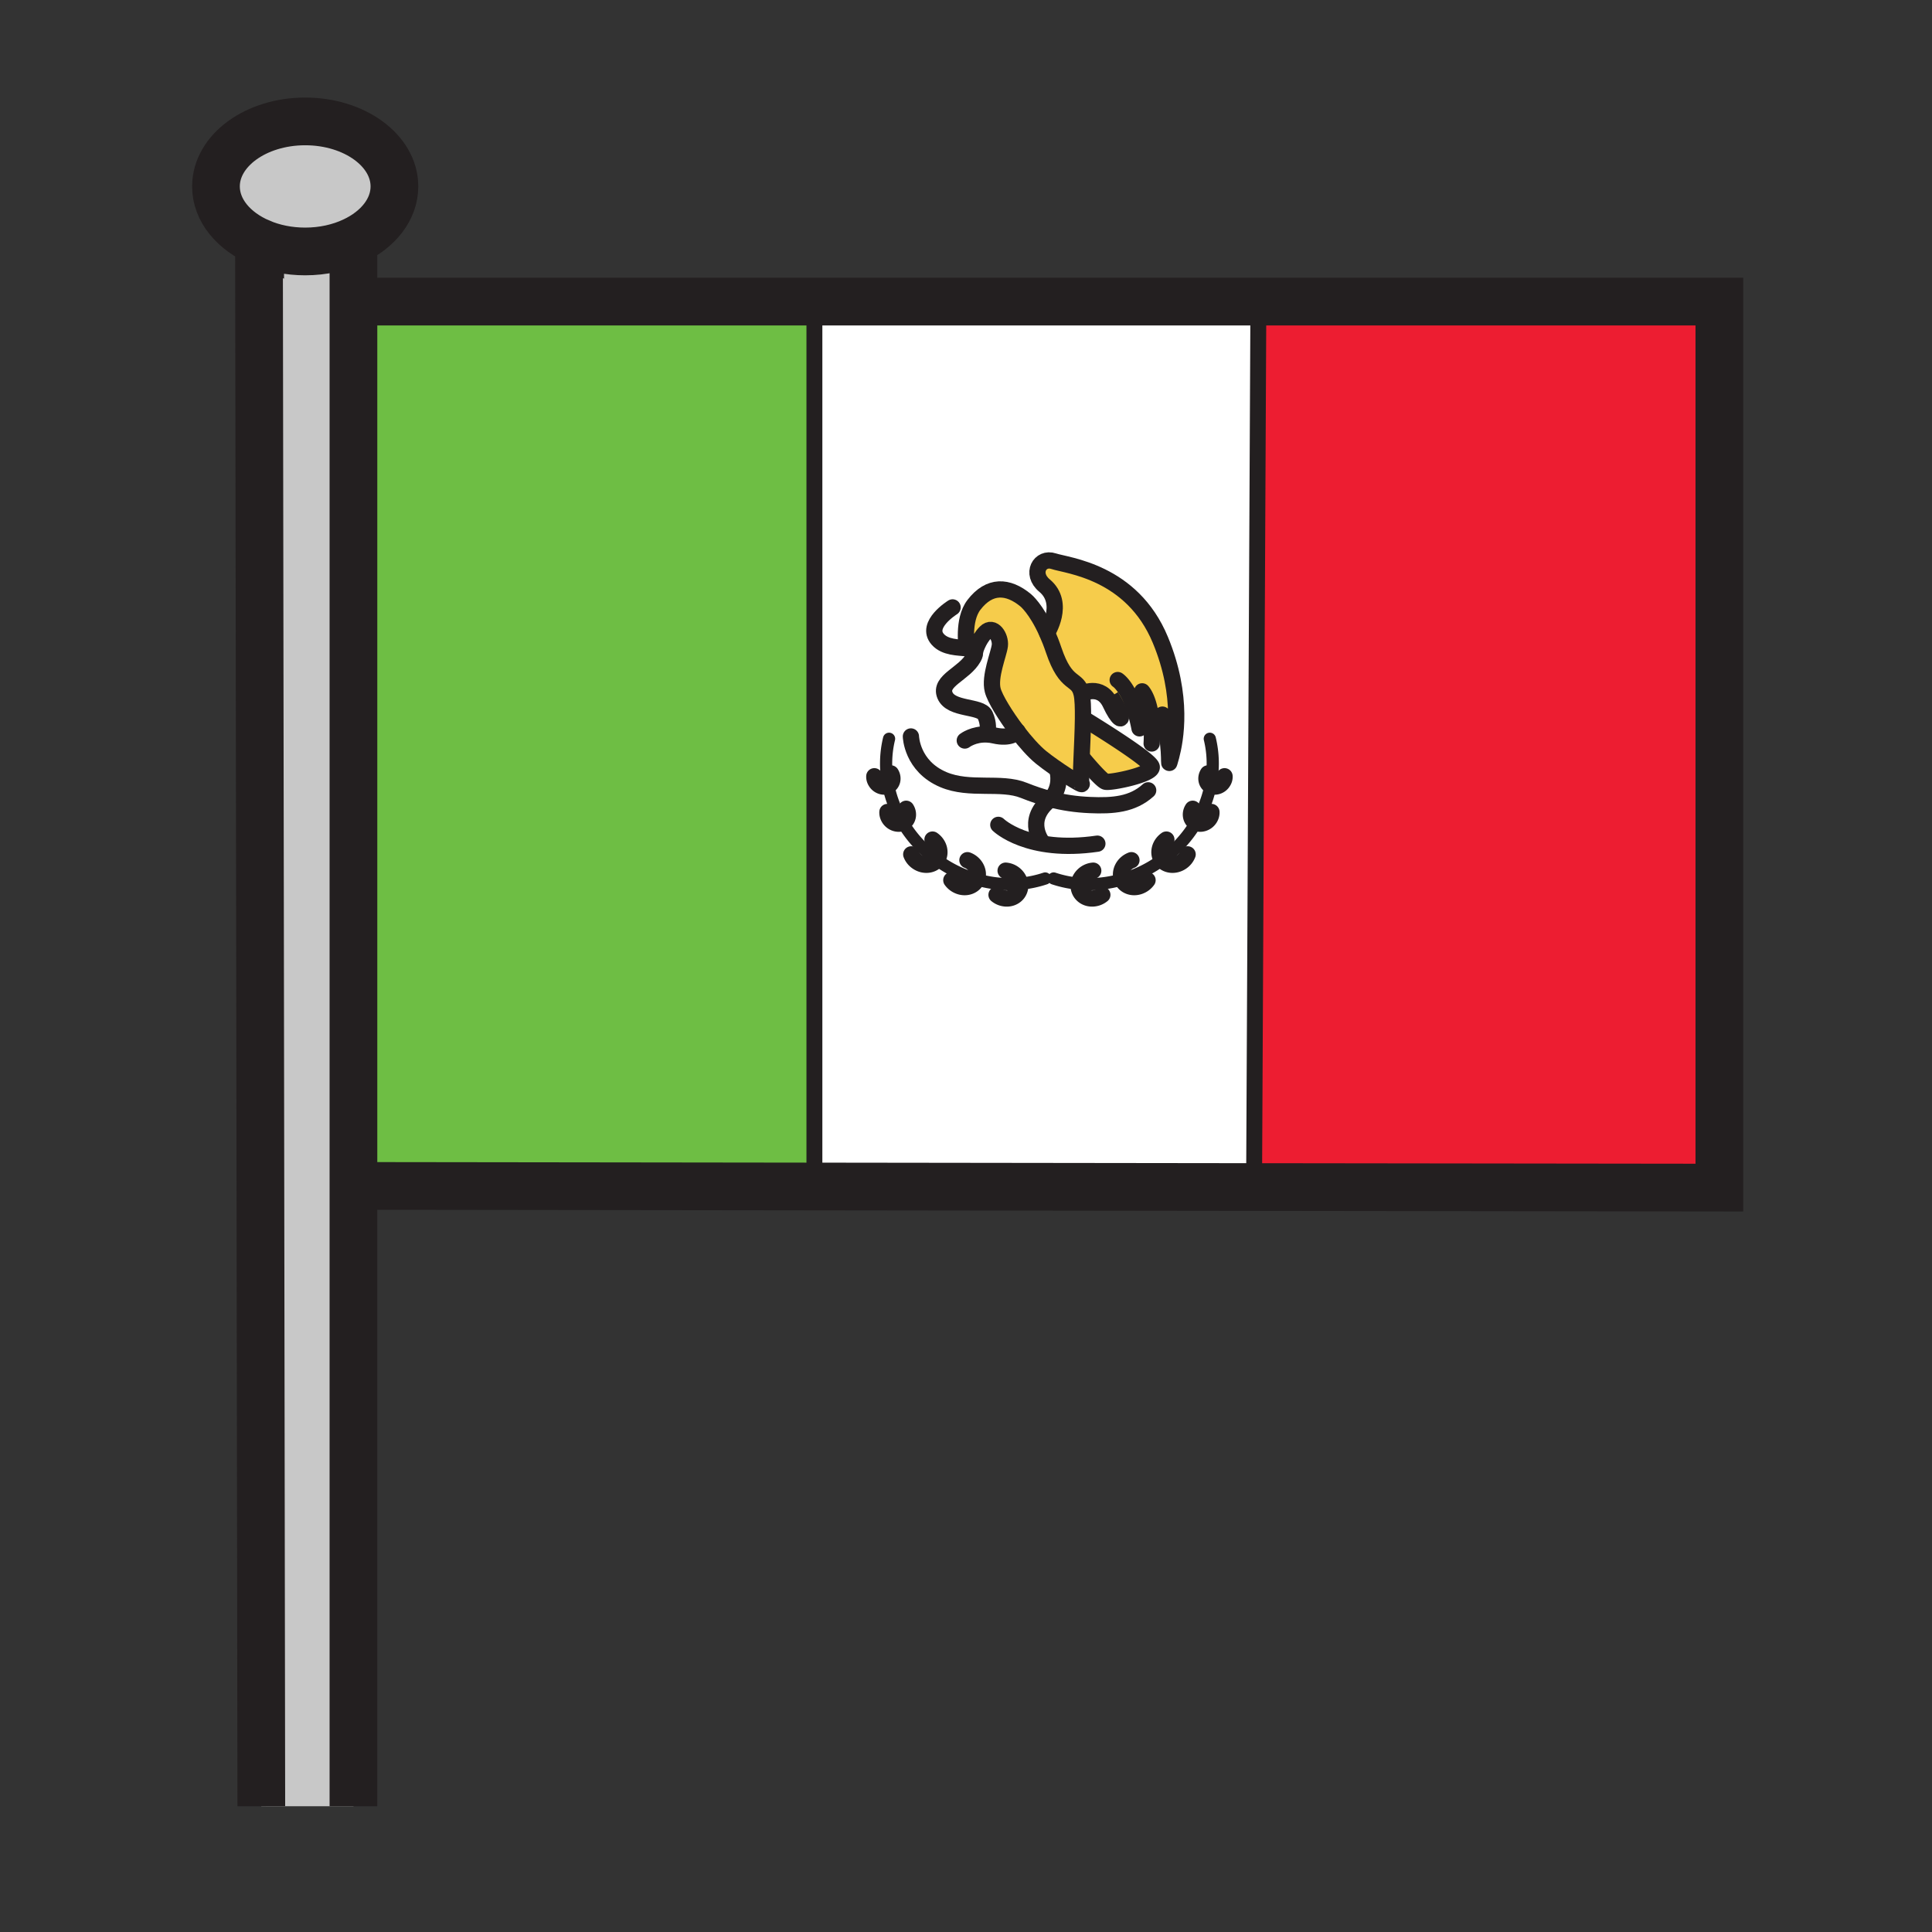
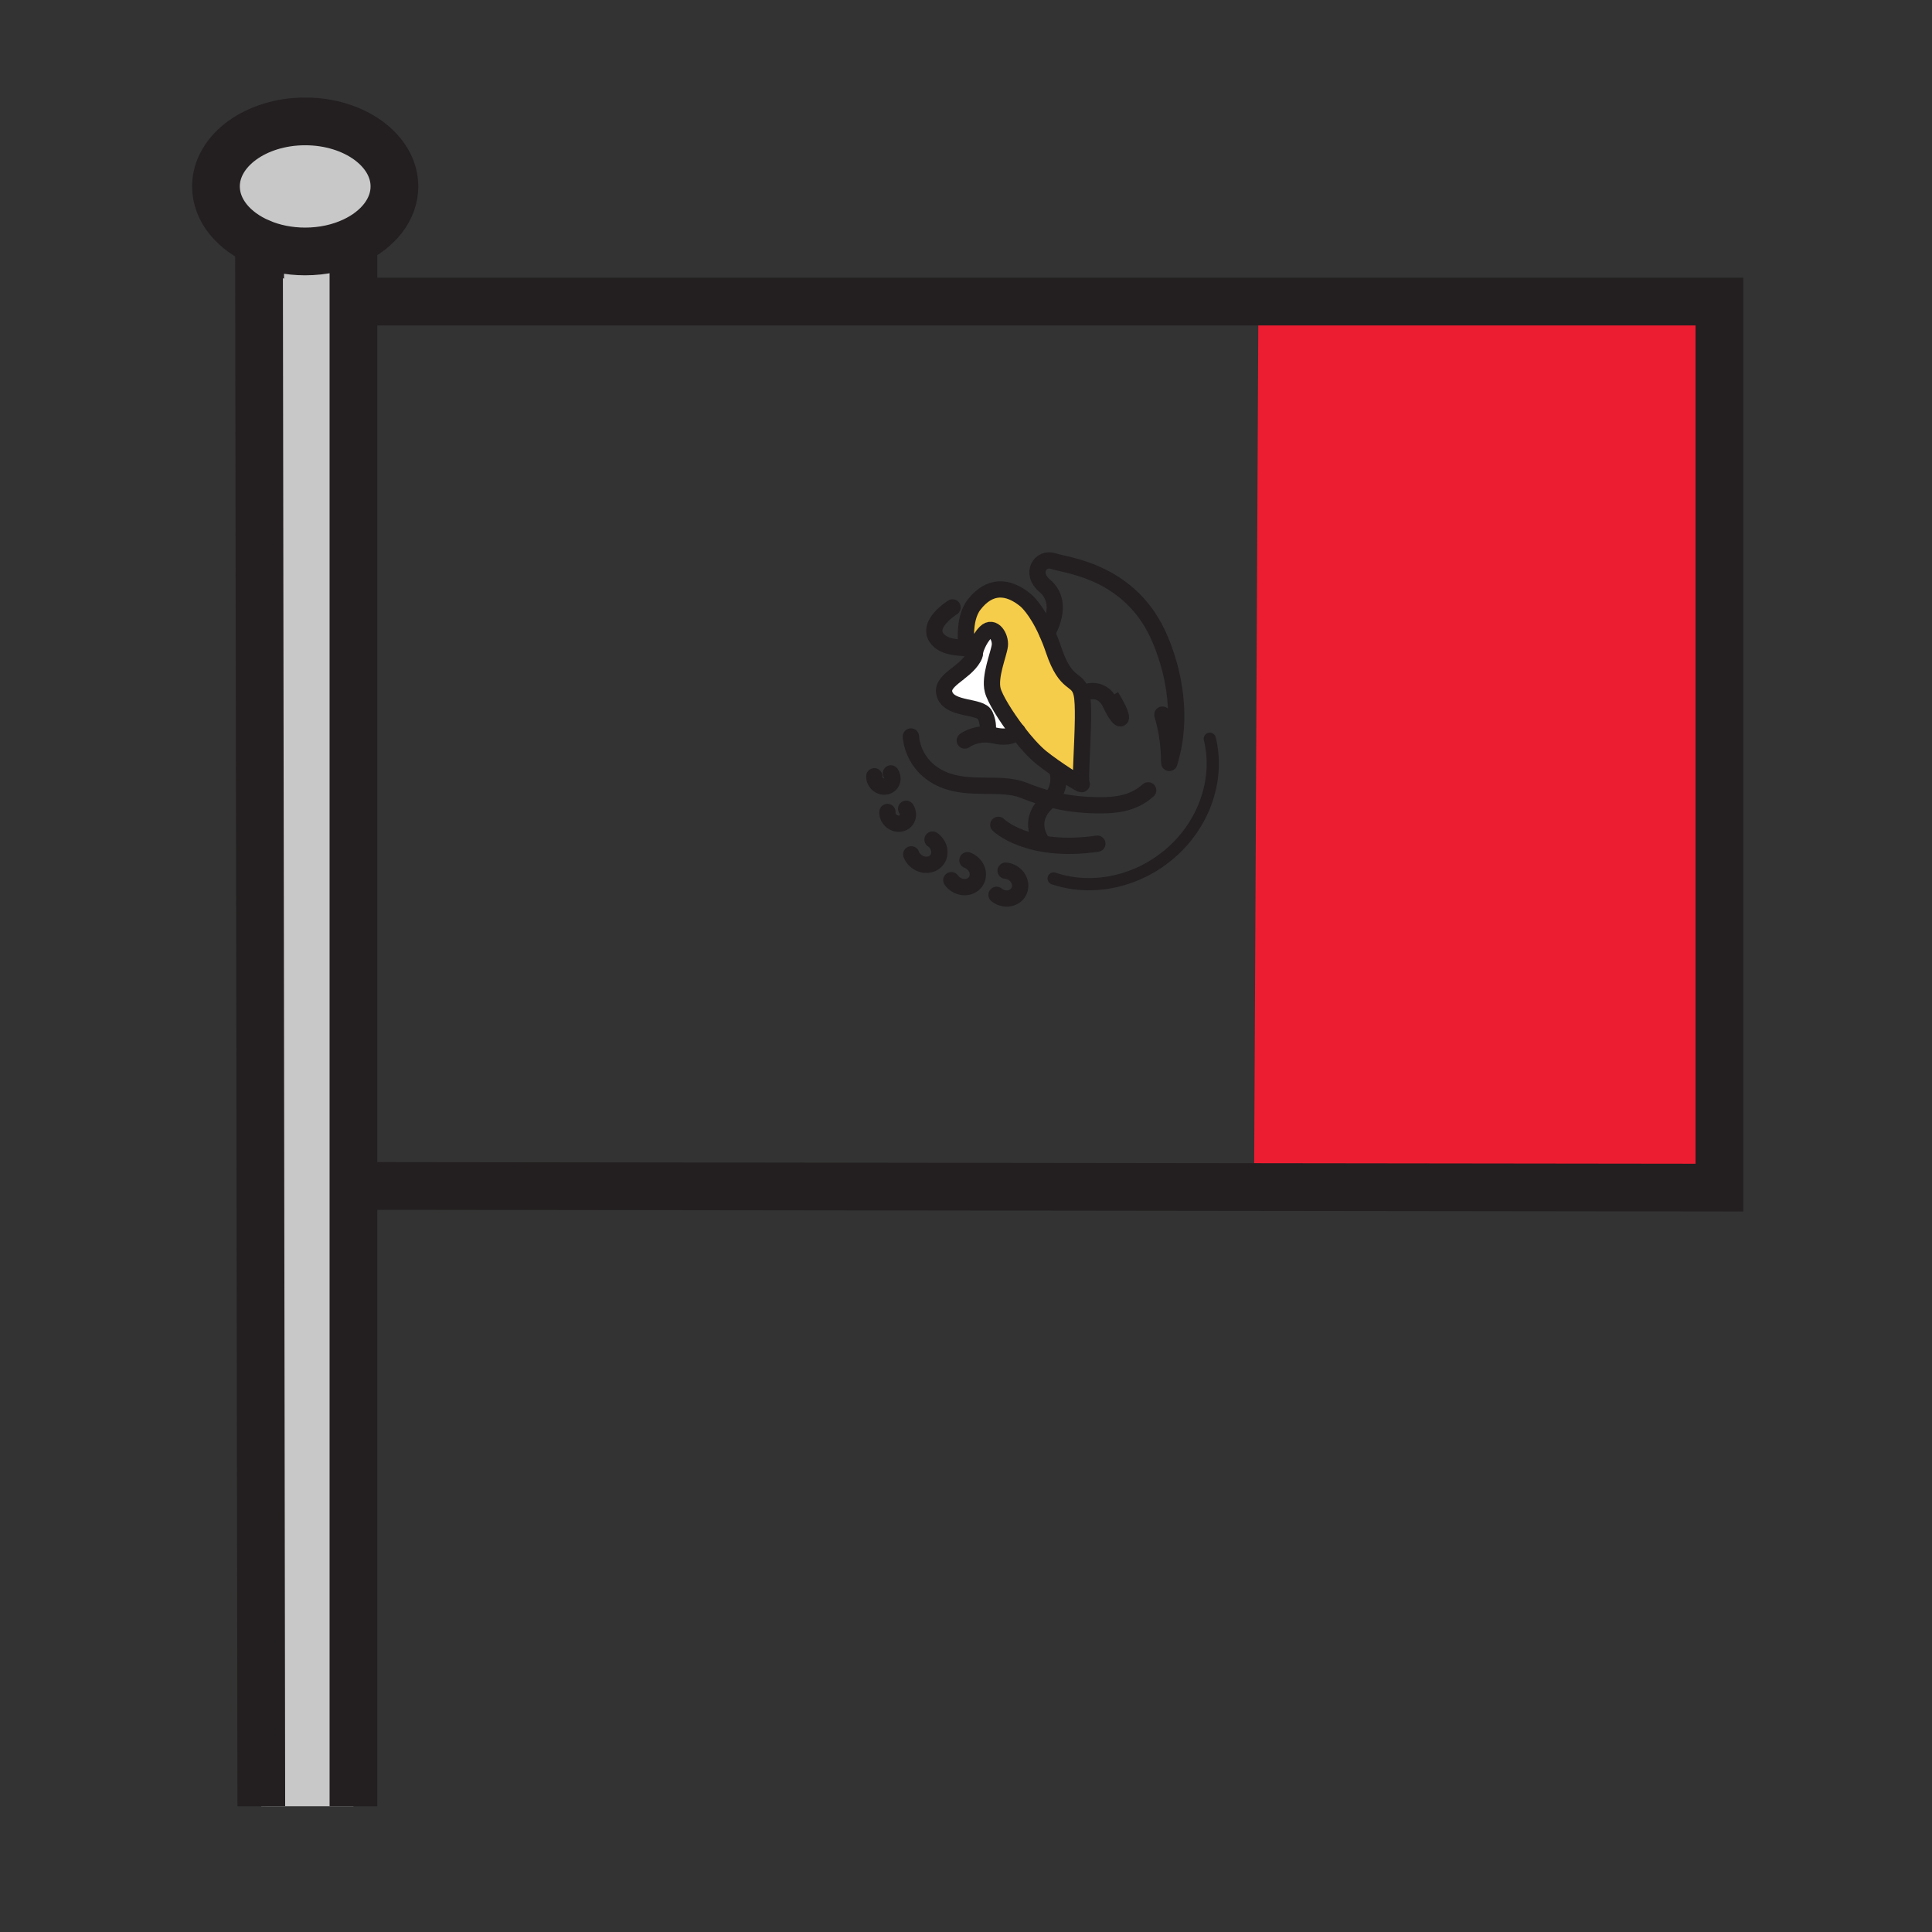
<svg xmlns="http://www.w3.org/2000/svg" width="850.394" height="850.394" viewBox="0 0 850.394 850.394" overflow="visible">
  <rect x="0" y="0" width="850.394" height="850.394" fill="#333333" stroke="none" />
-   <path fill="#6ebe44" d="M358.47 519.16v3.09L160 522h-4.43V132.75h202.9v4.47z" />
+   <path fill="#6ebe44" d="M358.47 519.16v3.09L160 522h-4.43h202.9v4.47z" />
  <path fill="#ed1d31" d="M756.8 132.75v389.99l-204.8-.25V522l1.9-389.25z" />
-   <path d="M434.59 323.29c.96.05 1.97.18 3.04.43 7.12 1.63 9.79-1.19 10.21-1.71 3.47 4.54 7.22 8.76 10.36 11.32 6.04 4.92 19.01 13.2 17.89 11.63-.41-.57-.28-5-.04-10.76l.931.03s7.609 9.16 9.619 9.84c2.011.67 20.801-3.13 20.351-6.49-.45-3.35-29.97-21.24-29.97-21.24h-.301c.051-4.72-.08-8.78-.59-10.96 0 0 8.5-4.7 12.74 4.47 3.12 6.74 5.76 8.28 4.02 3.84 2.721 1.16 5.44 2.29 8.04 3.66 2.141 1.12 4.2 2.4 6.13 3.98 2.82 2.31 5.36 5.27 7.45 9.32.25 3.9.08 5.93.3 4.92.08-.34.381-1.26.761-2.7 1.84-6.98 5.6-26.17-4.78-51.19-12.52-30.19-40.92-32.65-46.96-34.66-6.04-2.02-10.35 5.46-4.03 10.73 9.4 7.83 1.12 20.8 1.12 20.8l-.04.02c-4.75-10.66-9.35-14.34-9.35-14.34-7.83-6.48-15.971-6.9-22.811 2.02-5.14 6.71-3.13 19-3.13 19l-.01.1c1.84.2 3.19.53 3.54 1.49.229.6.06 1.44-.62 2.66-4.03 7.16-15.21 10.07-12.52 16.55 2.68 6.49 15.7 4.55 17.66 8.72 1.79 3.8 1.12 6.93 1.12 6.93l-.13 1.59zM553.9 132.75L552 522v.49l-193.53-.24v-389.5H553.9z" fill="#fff" />
-   <path d="M507.02 321.33c-1.93-1.58-3.989-2.86-6.13-3.98-2.6-1.37-5.319-2.5-8.04-3.66 1.74 4.44-.899 2.9-4.02-3.84-4.24-9.17-12.74-4.47-12.74-4.47-1.79-7.6-6.71-2.68-12.3-19.23-.96-2.85-1.96-5.37-2.95-7.58l.04-.02s8.28-12.97-1.12-20.8c-6.319-5.27-2.01-12.75 4.03-10.73 6.04 2.01 34.44 4.47 46.96 34.66 10.38 25.02 6.62 44.21 4.78 51.19-.34-.78-.69-1.51-1.061-2.22-2.089-4.05-4.629-7.01-7.449-9.32zM506.95 337.58c.45 3.36-18.34 7.16-20.351 6.49-2.01-.68-9.619-9.84-9.619-9.84l-.931-.03c.23-5.47.561-12.15.63-17.86h.301s29.52 17.89 29.97 21.24z" fill="#f6cc4b" />
  <path d="M447.84 322.01c-5.28-6.91-9.939-14.56-10.88-18.2-1.57-6.03 2.68-15.87 3.13-19.67.44-3.81-2.91-9.17-6.26-5.82-3.36 3.36-4.7 8.5-4.7 8.5l-.05.02c-.35-.96-1.7-1.29-3.54-1.49l.01-.1s-2.01-12.29 3.13-19c6.84-8.92 14.98-8.5 22.811-2.02 0 0 4.6 3.68 9.35 14.34.99 2.21 1.99 4.73 2.95 7.58 5.59 16.55 10.51 11.63 12.3 19.23.51 2.18.641 6.24.59 10.96-.069 5.71-.399 12.39-.63 17.86-.24 5.76-.37 10.19.04 10.76 1.12 1.57-11.85-6.71-17.89-11.63-3.141-2.56-6.891-6.78-10.361-11.32z" fill="#f6cc4b" />
  <path d="M436.96 303.81c.94 3.64 5.6 11.29 10.88 18.2-.42.52-3.09 3.34-10.21 1.71a17.22 17.22 0 0 0-3.04-.43l.13-1.59s.67-3.13-1.12-6.93c-1.96-4.17-14.979-2.23-17.66-8.72-2.69-6.48 8.49-9.39 12.52-16.55.68-1.22.85-2.06.62-2.66l.05-.02s1.34-5.14 4.7-8.5c3.35-3.35 6.7 2.01 6.26 5.82-.45 3.8-4.7 13.64-3.13 19.67z" fill="#fff" />
  <path d="M155.57 106.13c-6.12 2.88-13.41 4.55-21.24 4.55-7.23 0-14-1.42-19.81-3.91-11.64-4.96-19.46-14.17-19.46-24.71 0-15.81 17.58-28.62 39.27-28.62 21.7 0 39.28 12.81 39.28 28.62 0 10.11-7.18 18.99-18.04 24.07z" fill="#c8c8c8" />
  <path d="M155.57 522v273.03h-40.55L114 108l.52-1.23c5.81 2.49 12.58 3.91 19.81 3.91 7.83 0 15.12-1.67 21.24-4.55V522z" fill="#c8c8c8" />
  <g fill="none" stroke="#231f20">
    <path stroke-width="21" d="M158.1 132.75h598.7v389.99l-204.8-.25-193.53-.24L160 522M114.52 106.77c-11.64-4.96-19.46-14.17-19.46-24.71 0-15.81 17.58-28.62 39.27-28.62 21.7 0 39.28 12.81 39.28 28.62 0 10.11-7.18 18.99-18.04 24.07-6.12 2.88-13.41 4.55-21.24 4.55-7.23 0-14-1.42-19.81-3.91zM114 108l1.02 687.03M155.57 104.27v690.76" />
-     <path stroke-width="7" d="M358.47 137.22v381.94M553.91 130.96l-.01 1.79L552 522" />
    <path d="M419.29 267.36s-12.3 7.61-6.49 14.09c3.25 3.62 8.99 3.48 12.74 3.9 1.84.2 3.19.53 3.54 1.49.229.6.06 1.44-.62 2.66-4.03 7.16-15.21 10.07-12.52 16.55 2.68 6.49 15.7 4.55 17.66 8.72 1.79 3.8 1.12 6.93 1.12 6.93" stroke-width="7.156" stroke-linecap="round" stroke-linejoin="round" />
    <path d="M425.55 285.25s-2.01-12.29 3.13-19c6.84-8.92 14.98-8.5 22.811-2.02 0 0 4.6 3.68 9.35 14.34.99 2.21 1.99 4.73 2.95 7.58 5.59 16.55 10.51 11.63 12.3 19.23.51 2.18.641 6.24.59 10.96-.069 5.71-.399 12.39-.63 17.86-.24 5.76-.37 10.19.04 10.76 1.12 1.57-11.85-6.71-17.89-11.63-3.141-2.56-6.891-6.78-10.36-11.32-5.28-6.91-9.939-14.56-10.88-18.2-1.57-6.03 2.68-15.87 3.13-19.67.44-3.81-2.91-9.17-6.26-5.82-3.36 3.36-4.7 8.5-4.7 8.5" stroke-width="7.156" />
    <path d="M460.88 278.55s8.28-12.97-1.12-20.8c-6.319-5.27-2.01-12.75 4.03-10.73 6.04 2.01 34.44 4.47 46.96 34.66 10.38 25.02 6.62 44.21 4.78 51.19-.38 1.44-.681 2.36-.761 2.7-.22 1.01-.05-1.02-.3-4.92-.26-3.88-.93-9.63-2.83-16.1" stroke-width="7.156" stroke-linecap="round" stroke-linejoin="round" />
    <path d="M476.09 305.38s8.5-4.7 12.74 4.47c3.12 6.74 5.76 8.28 4.02 3.84-.63-1.6-1.83-3.98-3.79-7.19" stroke-width="7.156" />
-     <path d="M491.97 299.34s5.471 3.32 8.92 18.01c.24 1.03.471 2.1.69 3.24M502.73 304.31s3.979 4.01 4.289 17.02c.04 1.8.021 3.77-.1 5.92M476.98 316.34s29.52 17.89 29.97 21.24c.45 3.36-18.34 7.16-20.351 6.49-2.01-.68-9.619-9.84-9.619-9.84M485.2 393.87a7.126 7.126 0 0 1-3.931 1.59c-3.56.3-6.46-2.2-6.489-5.58 0-.3.02-.61.069-.9.45-2.99 3.12-5.48 6.351-5.74M505.1 387.42a7.34 7.34 0 0 1-3.38 2.59c-3.229 1.24-6.63-.07-7.85-2.9-.061-.15-.12-.3-.17-.46-1.021-3.14.91-6.74 4.31-8.02M522.74 376.06c-.49 1.28-1.38 2.44-2.63 3.3-2.92 2.02-6.7 1.6-8.62-.87-.07-.08-.141-.17-.2-.26-1.85-2.72-.9-6.61 2.1-8.68M533.22 357.41c.061.94-.2 1.92-.779 2.82-1.33 2.08-3.98 2.9-6.011 1.92-.09-.04-.18-.08-.26-.13-2.06-1.17-2.59-3.88-1.189-6.03M538.99 341.68c.06.83-.181 1.71-.7 2.49-1.19 1.9-3.65 2.6-5.47 1.62-.021 0-.051-.02-.07-.03-1.8-1.03-2.27-3.42-1.04-5.33" stroke-width="7.156" stroke-linecap="round" stroke-linejoin="round" />
    <path d="M532.51 325.18c1.59 6.55 1.75 13.56.311 20.61-.66 3.22-1.65 6.45-2.99 9.65-.98 2.34-2.12 4.58-3.4 6.71-3.859 6.49-9 12.02-14.939 16.34a55.464 55.464 0 0 1-17.62 8.62c-6.16 1.78-12.61 2.45-19.021 1.87a48.482 48.482 0 0 1-11.069-2.3" stroke-width="5.367" stroke-linecap="round" stroke-linejoin="round" />
    <path d="M438.64 393.87a7.1 7.1 0 0 0 3.931 1.59c3.56.3 6.46-2.2 6.489-5.58 0-.3-.02-.61-.069-.9-.45-2.99-3.12-5.48-6.351-5.74M418.74 387.42a7.34 7.34 0 0 0 3.38 2.59c3.23 1.24 6.63-.07 7.85-2.9.061-.15.12-.3.17-.46 1.021-3.14-.909-6.74-4.31-8.02M401.1 376.06c.49 1.28 1.38 2.44 2.63 3.3 2.92 2.02 6.7 1.6 8.62-.87.07-.08.14-.17.2-.26 1.85-2.72.9-6.61-2.1-8.68M390.62 357.41c-.06.94.2 1.92.78 2.82 1.33 2.08 3.98 2.9 6.01 1.92.09-.04.18-.08.26-.13 2.06-1.17 2.59-3.88 1.19-6.03M384.85 341.68c-.06.83.18 1.71.7 2.49 1.19 1.9 3.65 2.6 5.47 1.62.02 0 .05-.02.07-.03 1.8-1.03 2.27-3.42 1.04-5.33" stroke-width="7.156" stroke-linecap="round" stroke-linejoin="round" />
-     <path d="M391.33 325.18c-1.59 6.55-1.75 13.56-.31 20.61.66 3.22 1.65 6.45 2.99 9.65.98 2.34 2.12 4.58 3.4 6.71 3.86 6.5 9 12.02 14.94 16.34a55.464 55.464 0 0 0 17.62 8.62c6.16 1.78 12.61 2.45 19.021 1.87a48.482 48.482 0 0 0 11.069-2.3" stroke-width="5.367" stroke-linecap="round" stroke-linejoin="round" />
    <path d="M400.95 324.16s.31 13.09 14.31 19.01c11.63 4.92 25.271.67 35.34 4.7 4.08 1.63 7.94 2.93 11.771 3.92 5.62 1.47 11.18 2.29 17.3 2.56 10.28.45 18.78-.22 25.71-6.48M439.42 363.07s12.96 12.75 43.6 8.28" stroke-width="7.156" stroke-linecap="round" stroke-linejoin="round" />
    <path d="M458.87 370.9s-7.76-9.44 2.68-18.34c.29-.25.57-.51.82-.77 5.03-5.09 3.21-11.97 3.21-11.97M424.66 325.95s3.84-3 9.93-2.66c.96.05 1.97.18 3.04.43 7.12 1.63 9.79-1.19 10.21-1.71.05-.05.07-.08.07-.08" stroke-width="7.156" stroke-linecap="round" stroke-linejoin="round" />
  </g>
  <path fill="none" d="M0 0h850.394v850.394H0z" />
</svg>